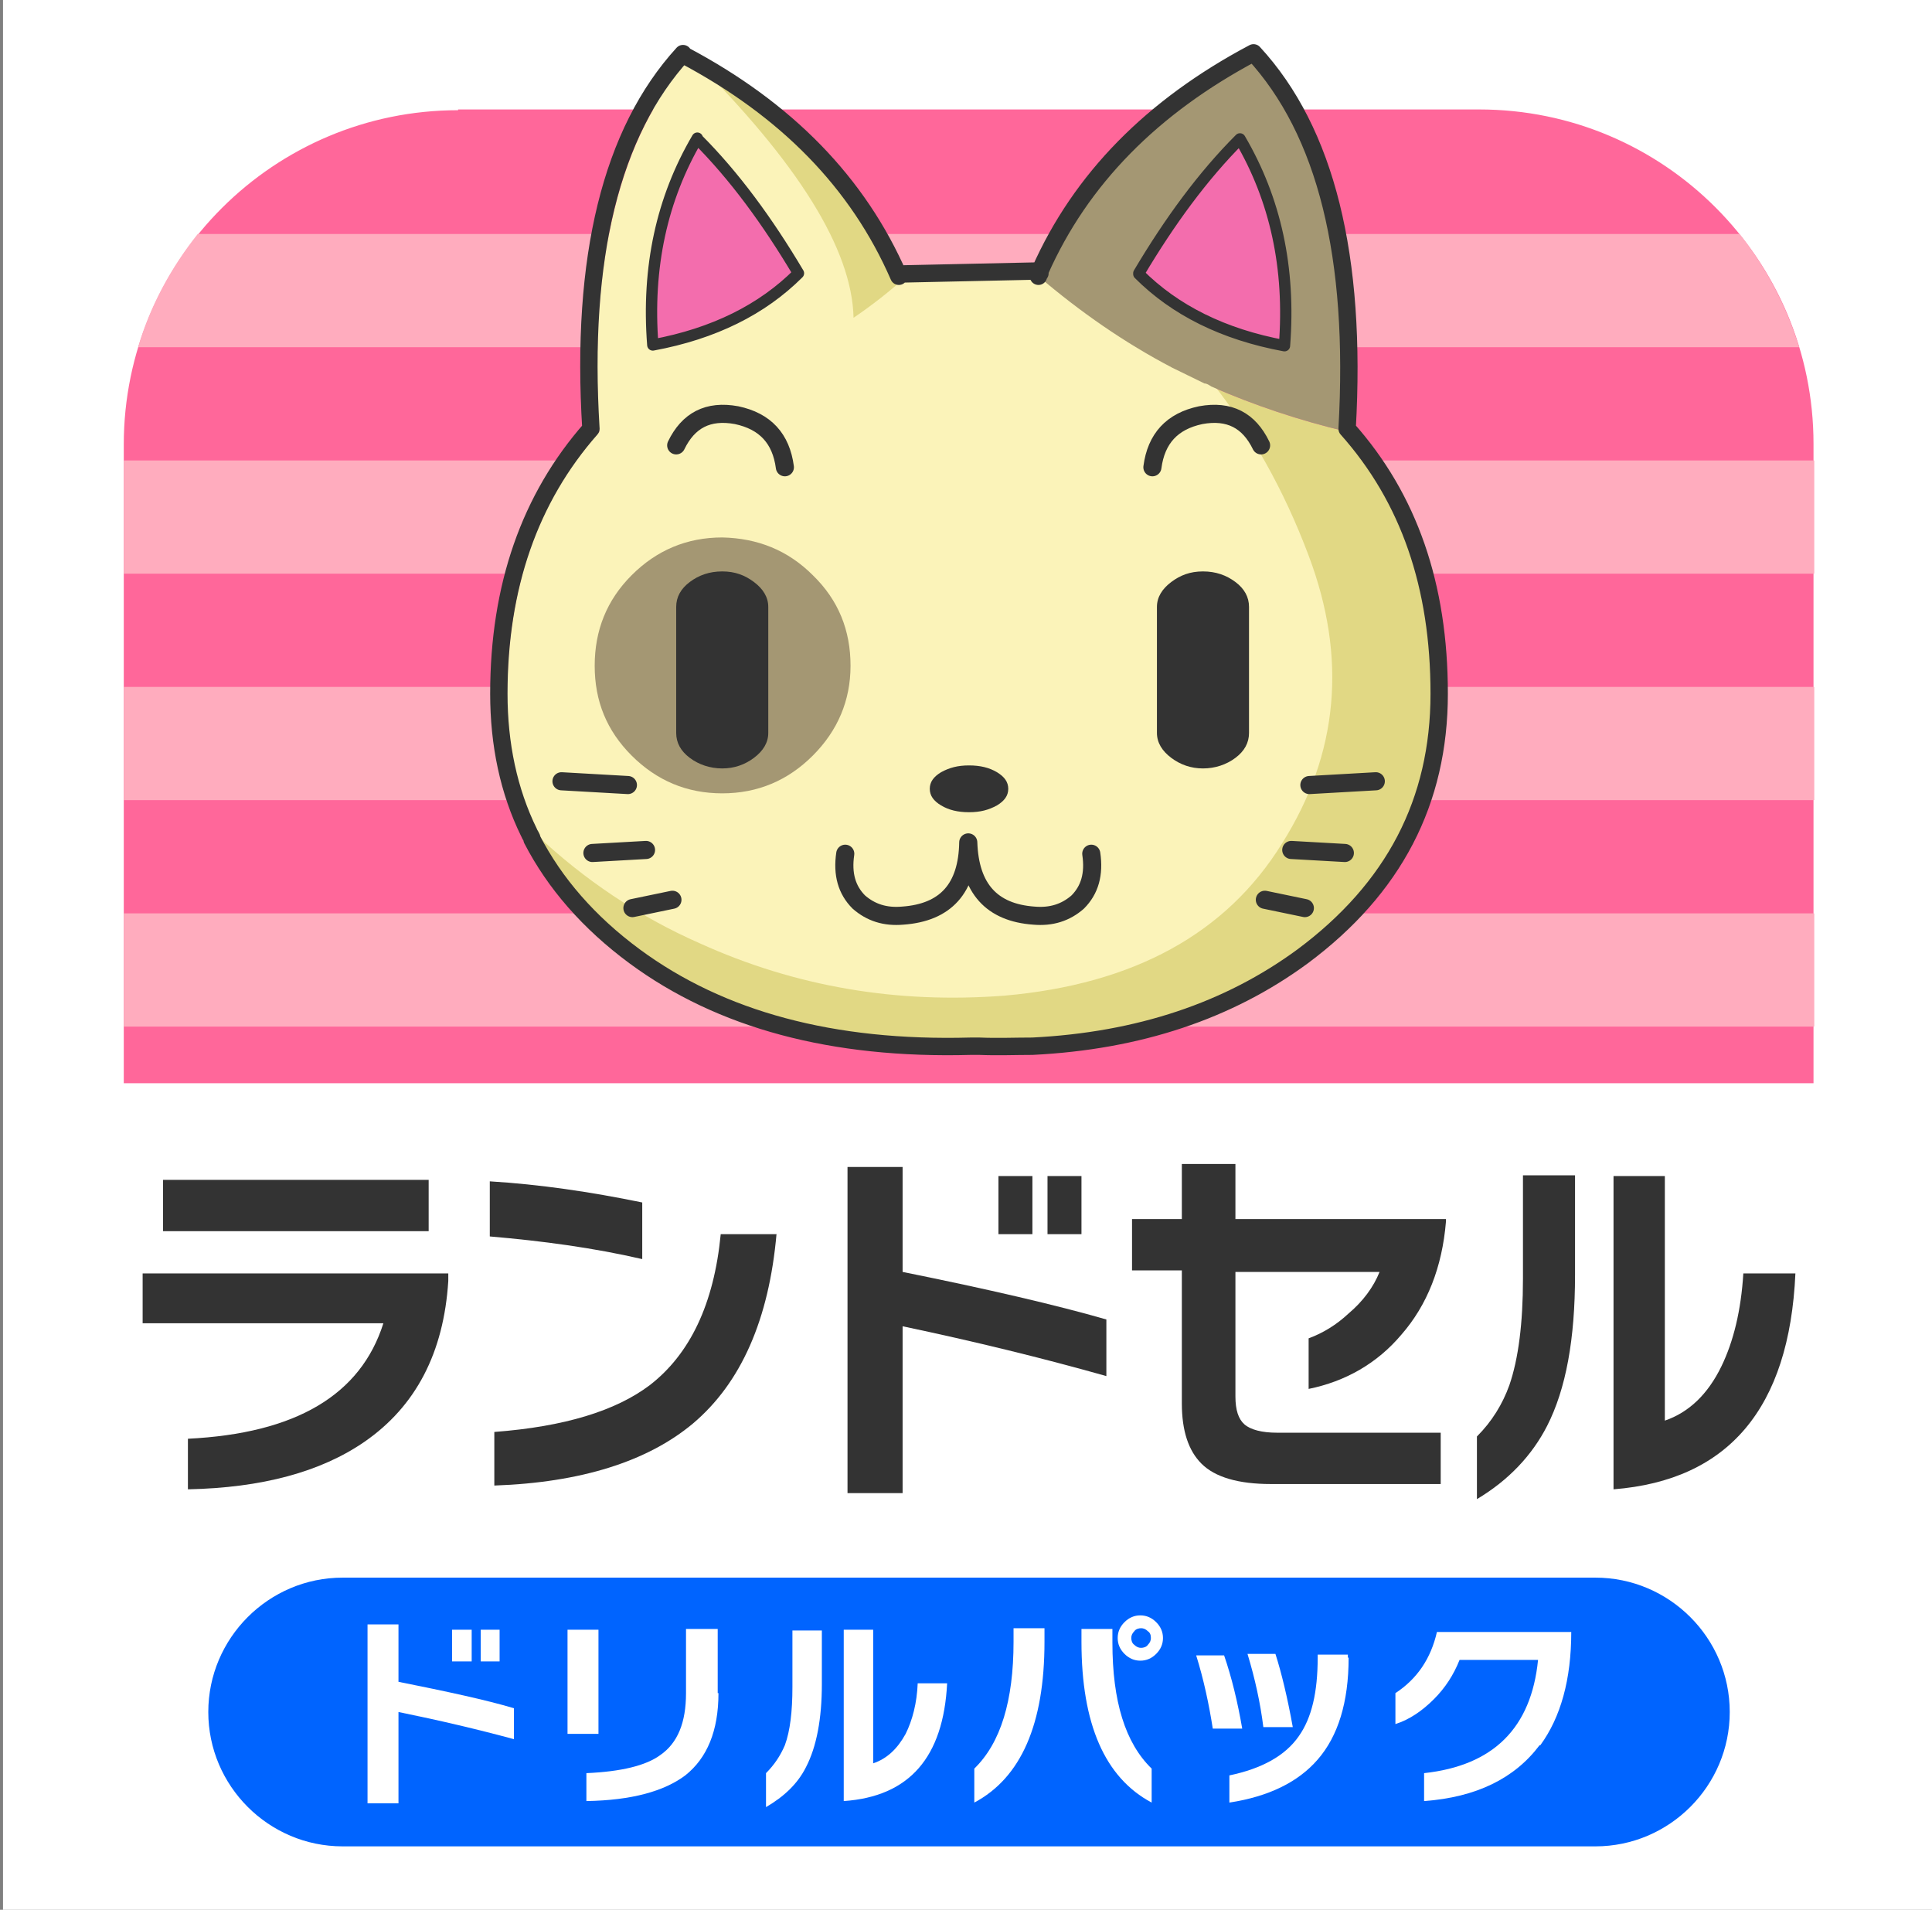
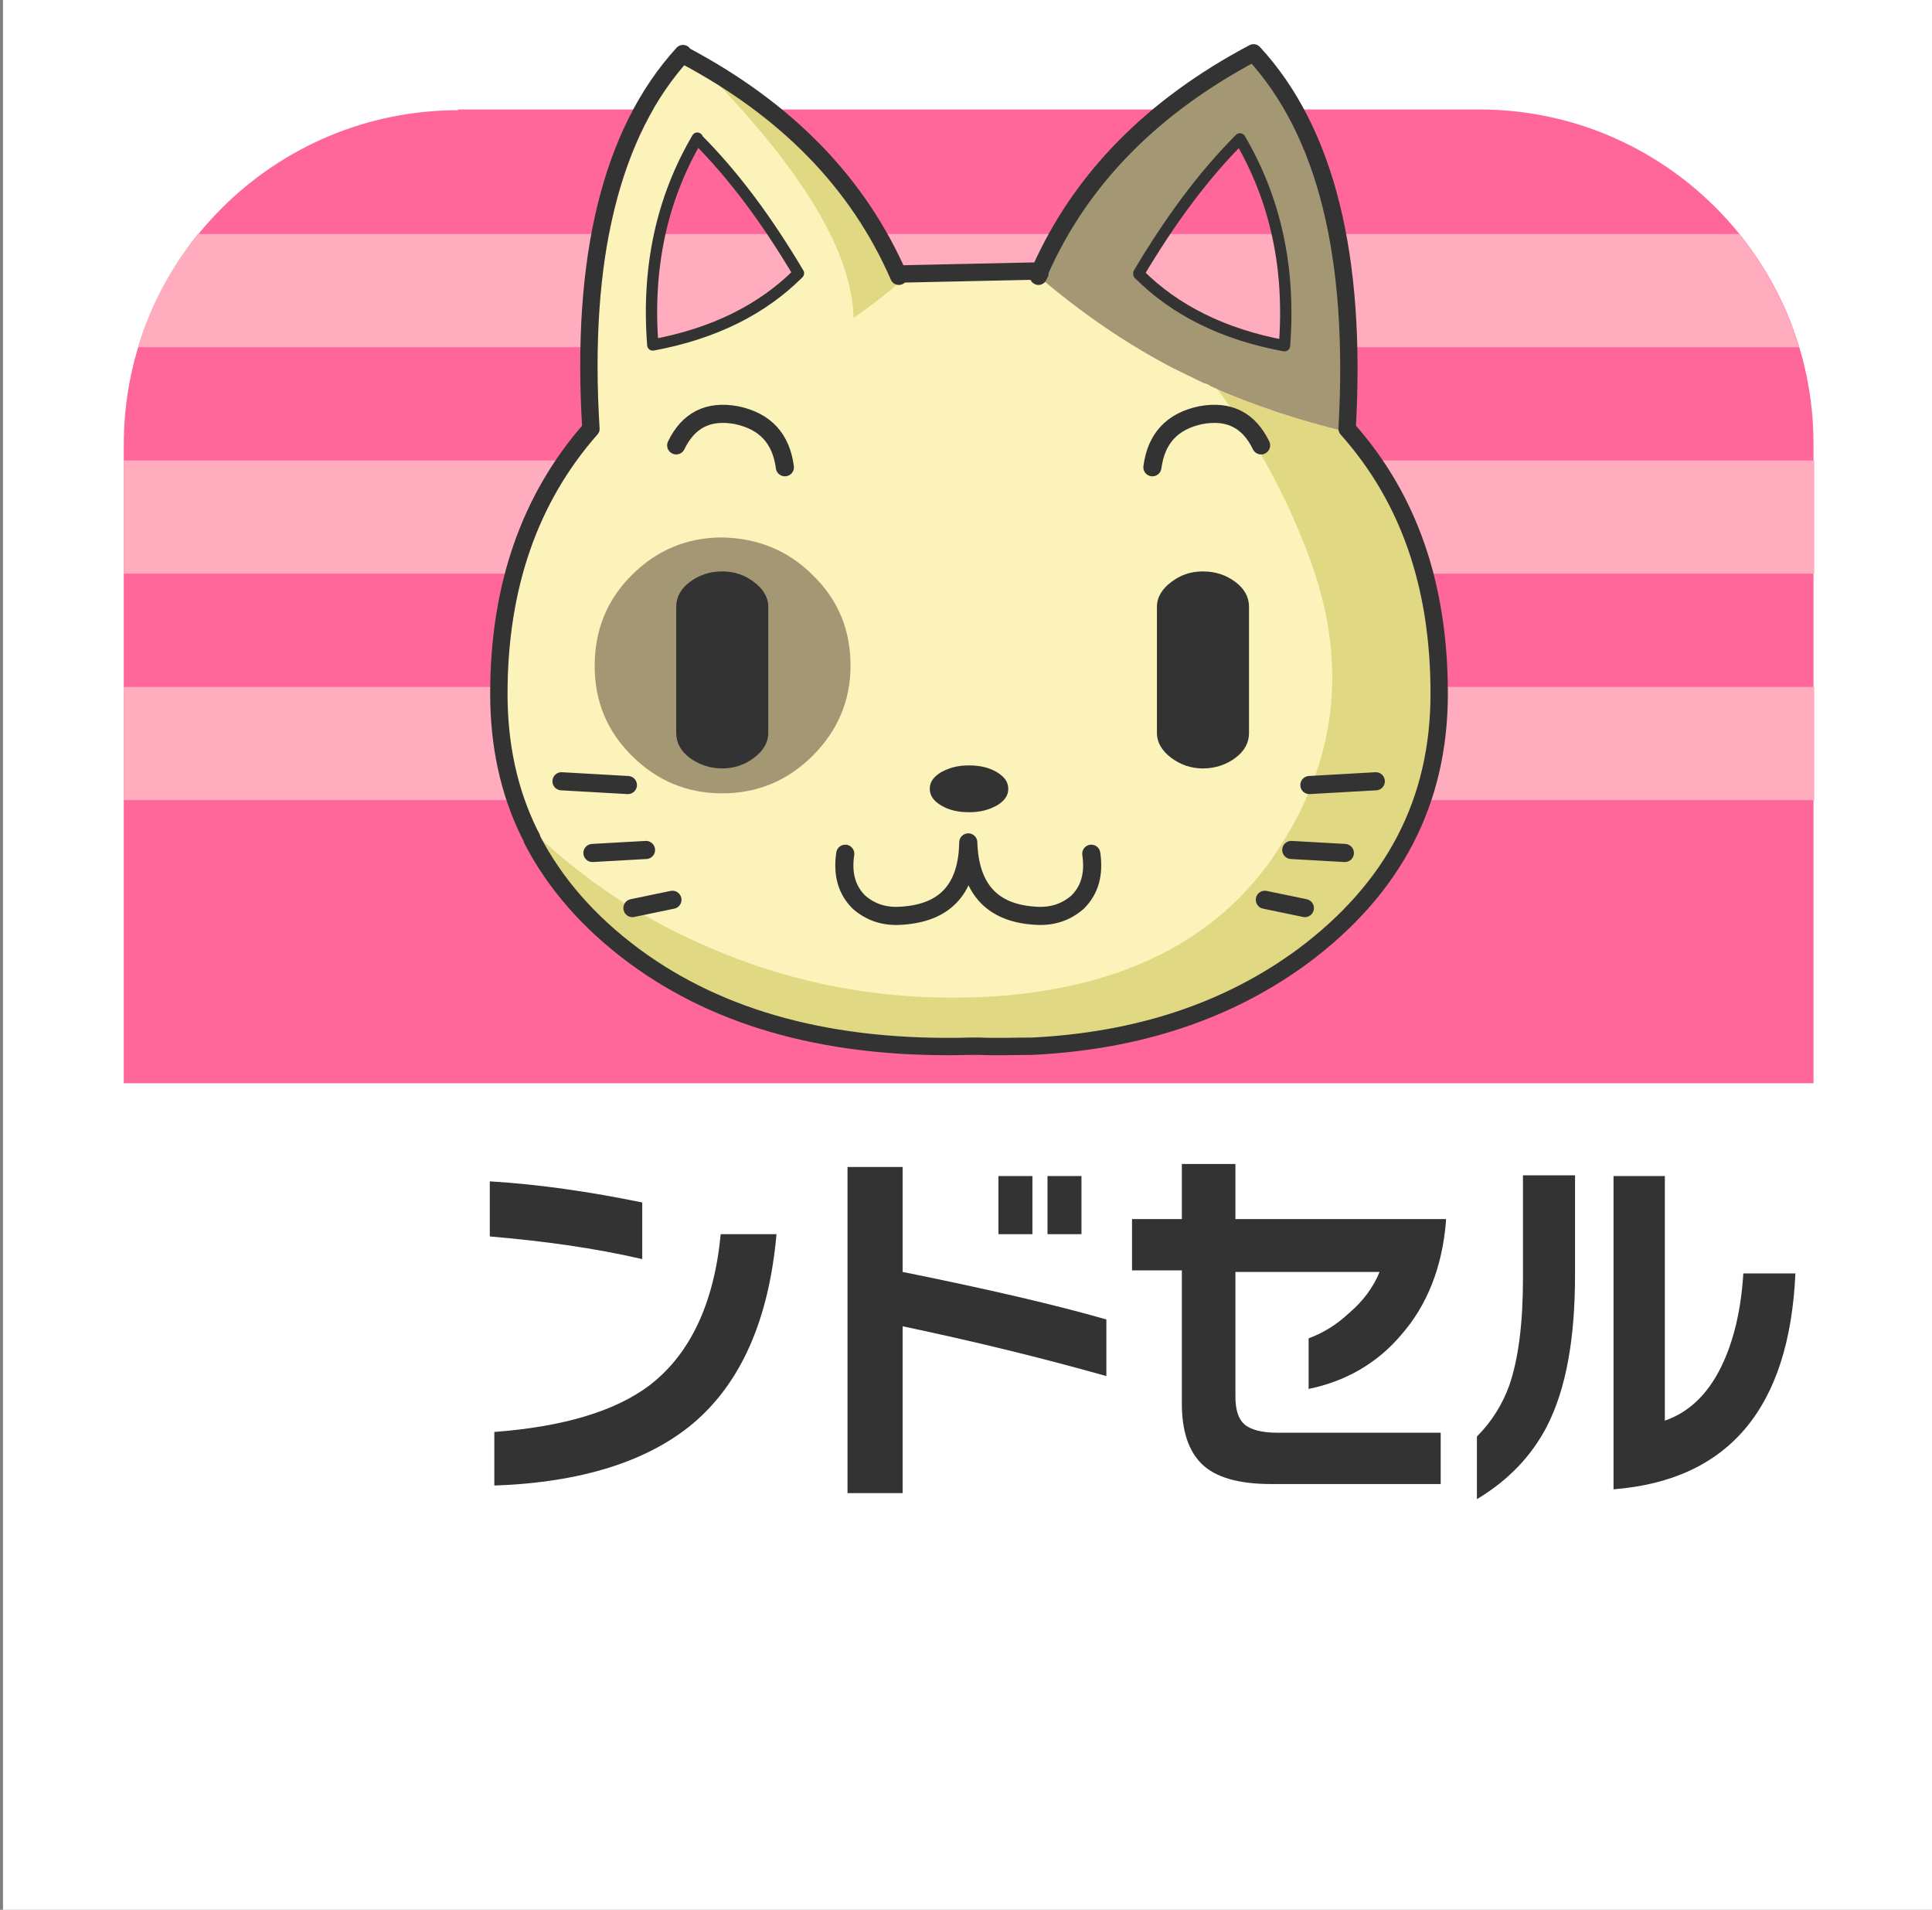
<svg xmlns="http://www.w3.org/2000/svg" id="_レイヤー_1" version="1.1" viewBox="0 0 256 253">
  <rect x="0" y="0" width="256" height="253" fill="#808080" stroke="none" />
  <defs>
    <style>
      .st0 {
        stroke-width: 2.4px;
      }

      .st0, .st1, .st2 {
        fill: none;
        stroke: #333;
        stroke-linecap: round;
        stroke-linejoin: round;
      }

      .st3 {
        fill: #fff;
      }

      .st4 {
        fill: #ffacbe;
      }

      .st5 {
        fill: #f36dad;
      }

      .st6 {
        fill: #a49773;
      }

      .st7 {
        fill: #333;
      }

      .st1 {
        stroke-width: 1.5px;
      }

      .st8 {
        fill: #0064ff;
      }

      .st9 {
        fill: #ff679a;
      }

      .st2 {
        stroke-width: 2.3px;
      }

      .st10 {
        fill: #e1d884;
      }

      .st11 {
        fill: #fbf3b9;
      }
    </style>
  </defs>
  <rect class="st3" x=".4" y="-1.5" width="256" height="256" />
  <path class="st9" d="M60.7,14.5h135.3c24.5,0,44.3,19.9,44.3,44.3v84.7H16.4V58.9c0-24.5,19.9-44.3,44.3-44.3h0Z" />
  <g>
    <rect class="st4" x="16.4" y="91" width="224" height="15" />
    <path class="st4" d="M18.2,46h220.2c-1.7-5.5-4.4-10.6-7.9-15H26.2c-3.5,4.4-6.3,9.5-7.9,15h-.1Z" />
    <rect class="st4" x="16.4" y="61" width="224" height="15" />
-     <rect class="st4" x="16.4" y="121" width="224" height="15" />
  </g>
  <g>
    <g>
      <g id="Layer0_0_FILL">
        <path class="st10" d="M160.4,51.1c-.3,0-.6-.2-.9-.4,5.2,6.4,9.4,14,12.7,22.8,5.1,13.5,3.9,26.2-3.5,38.1-7.4,12-19.7,18.7-36.8,20.2-14.3,1.1-27.8-3.6-40.3-9.3-8.2-3.7-15.5-11.3-21.8-17.3.2.3,0,3.6,2.3,8.3,3,5.9,6,9,12,13.5,11.4,8.5,26.2,12.5,44.6,12h8.2c14.1-.7,26-4.7,35.7-12,12.1-8.9,18.1-20.5,18.1-34.8s-4.1-25.9-12.2-35c-6.3-1.5-12.3-3.5-18-6M90.6,7.3h0c14.1,14.1,22.1,27.9,22.3,37,2.4-1.7,4.8-3.6,7-5.5-5.4-12.4-15.6-24.4-29.2-31.5Z" />
-         <path class="st11" d="M138.6,35.9v.3l-18.5.4c-2.2,2-4.5,3.8-7,5.5-.2-9.1-7.4-20.6-21.5-34.6-9.5,10.4-13.6,27-12.2,49.7-8.2,9.2-12.2,20.8-12.2,35s1.3,12.9,3.9,18.4c6.3,5.9,13.5,10.8,21.7,14.4,12.6,5.7,26,8,40.3,6.9,17.1-1.5,29.4-8.2,36.8-20.2,7.5-11.9,8.6-24.6,3.5-38.1-3.3-8.8-7.6-16.3-12.7-22.8-1.4-.7-2.8-1.4-4.3-2.1-6.3-3.3-12.3-7.4-17.7-12.1M92.4,18.3c4.9,4.9,9.4,10.9,13.5,17.7-4.8,4.9-11.2,8.1-19.3,9.5-.8-10.2,1.2-19.3,5.9-27.3h-.1Z" />
-         <path class="st5" d="M105.8,36.1c-4.1-6.9-8.6-12.8-13.5-17.7-4.7,8-6.7,17.1-5.9,27.3,8.1-1.5,14.6-4.6,19.3-9.5M150.9,36.1c4.8,4.9,11.2,8.1,19.2,9.5.9-10.2-1.1-19.3-5.9-27.3-4.8,4.9-9.3,10.9-13.3,17.7h0Z" />
+         <path class="st11" d="M138.6,35.9v.3l-18.5.4c-2.2,2-4.5,3.8-7,5.5-.2-9.1-7.4-20.6-21.5-34.6-9.5,10.4-13.6,27-12.2,49.7-8.2,9.2-12.2,20.8-12.2,35s1.3,12.9,3.9,18.4c6.3,5.9,13.5,10.8,21.7,14.4,12.6,5.7,26,8,40.3,6.9,17.1-1.5,29.4-8.2,36.8-20.2,7.5-11.9,8.6-24.6,3.5-38.1-3.3-8.8-7.6-16.3-12.7-22.8-1.4-.7-2.8-1.4-4.3-2.1-6.3-3.3-12.3-7.4-17.7-12.1M92.4,18.3c4.9,4.9,9.4,10.9,13.5,17.7-4.8,4.9-11.2,8.1-19.3,9.5-.8-10.2,1.2-19.3,5.9-27.3h-.1" />
        <path class="st6" d="M137.8,36.2c0,0-.1.2-.2.4,5.5,4.7,11.4,8.8,17.7,12.1,1.4.7,2.9,1.4,4.3,2.1.3,0,.6.2.9.4,5.7,2.5,11.7,4.5,18,6,1.4-22.9-2.8-39.5-12.4-49.8-13.4,7.1-22.8,16.7-28.3,28.9M170.1,45.6c-8-1.5-14.5-4.6-19.2-9.5,4.1-6.9,8.5-12.8,13.3-17.7,4.8,8,6.7,17.1,5.9,27.3h0Z" />
      </g>
      <path id="Layer0_0_1_STROKES" class="st2" d="M119.1,36.6c-5.4-12.4-14.9-22.1-28.5-29.3h0M119.1,36.3l18.5-.4h.2c5.4-12.2,14.9-21.8,28.3-28.9,9.6,10.4,13.7,27,12.4,49.8,8.2,9.2,12.2,20.8,12.2,35.1s-6,25.8-18.1,34.8c-9.8,7.2-21.7,11.2-35.8,11.9-2.3,0-4.6.1-7,0h-1.2c-18.3.5-33.1-3.5-44.5-11.9-6.1-4.5-10.6-9.7-13.6-15.5,0-.3-.3-.6-.4-.9-2.7-5.5-4-11.7-4-18.4,0-14.2,4.1-25.9,12.2-35.1-1.4-22.7,2.7-39.3,12.2-49.7M137.6,36.6c0,0,.1-.3.2-.4" />
      <path id="Layer0_0_2_STROKES" class="st1" d="M150.9,36.2c4.1-6.9,8.5-12.9,13.4-17.8,4.7,8,6.7,17.1,5.9,27.4-8.1-1.5-14.5-4.7-19.3-9.5h0ZM92.4,18.3c-4.7,8-6.7,17.1-5.9,27.4,8.1-1.5,14.5-4.7,19.3-9.5-4.1-6.9-8.5-12.9-13.4-17.8h0Z" />
    </g>
    <g id="_______________0_Layer0_0_FILL">
      <path class="st6" d="M112.7,88.2c0-4.7-1.6-8.7-5-12-3.3-3.3-7.3-4.9-12-5-4.7,0-8.7,1.7-12,5s-4.9,7.3-4.9,12,1.6,8.6,4.9,11.9,7.3,5,12,5,8.7-1.7,12-5,5-7.3,5-11.9Z" />
    </g>
    <g id="_______________0_Layer0_0_FILL1">
      <path class="st7" d="M133.6,104.5c0-.9-.5-1.6-1.5-2.2s-2.2-.9-3.7-.9-2.6.3-3.7.9c-1,.6-1.5,1.3-1.5,2.2s.5,1.6,1.5,2.2,2.2.9,3.7.9,2.6-.3,3.7-.9c1-.6,1.5-1.3,1.5-2.2Z" />
    </g>
    <path id="Layer0_0_MEMBER_1_MEMBER_0_MEMBER_1_1_STROKES" class="st0" d="M144.6,113.1c.4,2.7-.2,4.8-1.8,6.4-1.6,1.4-3.5,2-5.8,1.8-5.6-.4-8.5-3.6-8.7-9.7-.1,6.1-3,9.3-8.7,9.7-2.3.2-4.2-.4-5.8-1.8-1.6-1.6-2.2-3.7-1.8-6.4" />
    <path id="Layer0_0_MEMBER_1_MEMBER_1_MEMBER_0_1_STROKES" class="st0" d="M152.7,61.9c.5-3.8,2.6-6.1,6.4-6.9,3.8-.7,6.4.7,8,4M167.6,119.2l5.3,1.1M171.1,112.6l7.1.4M173.5,104l8.8-.5" />
    <g id="________________0_Layer0_0_FILL">
      <path class="st7" d="M163.7,77.1c-1.2-.9-2.6-1.4-4.3-1.4s-3,.5-4.2,1.4-1.9,2-1.9,3.3v16.7c0,1.3.7,2.4,1.9,3.3s2.6,1.4,4.2,1.4,3.1-.5,4.3-1.4,1.8-2,1.8-3.3v-16.7c0-1.3-.6-2.4-1.8-3.3Z" />
    </g>
    <path id="Layer0_0_MEMBER_1_MEMBER_1_MEMBER_1_1_STROKES" class="st0" d="M104,61.9c-.5-3.8-2.6-6.1-6.4-6.9-3.8-.7-6.4.7-8,4M83.2,104l-8.8-.5M85.6,112.6l-7.1.4M89.1,119.2l-5.3,1.1" />
    <g id="________________0_Layer0_0_FILL1">
      <path class="st7" d="M91.4,77.1c1.2-.9,2.6-1.4,4.3-1.4s3,.5,4.2,1.4,1.9,2,1.9,3.3v16.7c0,1.3-.7,2.4-1.9,3.3-1.2.9-2.6,1.4-4.2,1.4s-3.1-.5-4.3-1.4c-1.2-.9-1.8-2-1.8-3.3v-16.7c0-1.3.6-2.4,1.8-3.3Z" />
    </g>
  </g>
-   <path class="st8" d="M45.4,209h166c9.8,0,17.8,8,17.8,17.8h0c0,9.8-8,17.8-17.8,17.8H45.4c-9.8,0-17.8-8-17.8-17.8h0c0-9.8,8-17.8,17.8-17.8Z" />
  <g>
    <path class="st3" d="M68.1,230.4c-4.8-1.3-9.9-2.5-15.3-3.6v12.1h-4.1v-23.7h4.1v7.6c6.5,1.3,11.6,2.4,15.3,3.5v4.1h0ZM62.5,220.1h-2.6v-4.2h2.6v4.2ZM66.2,220.1h-2.5v-4.2h2.5v4.2Z" />
    <path class="st3" d="M79.3,229.7h-4.1v-13.8h4.1v13.8ZM95.2,224.3c0,5-1.5,8.6-4.4,10.9-2.8,2.1-7.1,3.3-13.1,3.4v-3.7c4.6-.2,7.9-1,9.8-2.4,2.3-1.6,3.4-4.3,3.4-8.2v-8.5h4.2v8.5h0Z" />
    <path class="st3" d="M108.9,223.1c0,4.6-.7,8.3-2.1,11-1.1,2.2-2.9,3.9-5.3,5.3v-4.5c1.1-1.1,1.9-2.3,2.5-3.7.7-1.9,1-4.5,1-7.7v-7.5h3.9v7.2h0ZM125.5,223c-.5,9.8-5,15-13.7,15.6v-22.7h3.9v17.7c1.8-.6,3.2-1.9,4.3-3.9.9-1.8,1.5-4.1,1.6-6.7h3.9,0Z" />
    <path class="st3" d="M138.4,217.5c0,10.9-3.1,18-9.3,21.3v-4.5c3.5-3.4,5.2-9,5.2-16.8v-1.8h4.1v1.7h0ZM152.6,238.8c-6.2-3.3-9.3-10.4-9.3-21.3v-1.7h4.1v1.8c0,7.8,1.7,13.3,5.2,16.7v4.5ZM154.1,217c0,.8-.3,1.5-.9,2.1-.6.6-1.3.9-2.1.9s-1.5-.3-2.1-.9c-.6-.6-.9-1.3-.9-2.1s.3-1.5.9-2.1,1.3-.9,2.1-.9,1.5.3,2.1.9c.6.6.9,1.3.9,2.1ZM152.5,217c0-.4-.1-.7-.4-.9-.3-.3-.6-.4-.9-.4s-.7.1-.9.4c-.3.3-.4.6-.4.9s.1.7.4.9c.3.3.6.4.9.4s.7-.1.9-.4c.3-.3.4-.6.4-.9Z" />
    <path class="st3" d="M164.5,229h-3.8c-.5-3.2-1.2-6.5-2.2-9.7h3.7c1,2.9,1.8,6.2,2.4,9.7h0ZM178.7,219.6c0,5.9-1.4,10.4-4.1,13.5-2.6,3-6.5,4.9-11.7,5.7v-3.6c4.3-.9,7.4-2.6,9.2-5.2,1.7-2.4,2.5-5.8,2.5-10.4v-.4h4v.4h.1ZM171.3,228.8h-3.9c-.4-3.2-1.1-6.4-2.1-9.7h3.7c.8,2.5,1.6,5.8,2.3,9.7Z" />
    <path class="st3" d="M204,231.2c-3.3,4.4-8.4,6.9-15.3,7.4v-3.7c9.2-1,14.2-6,15.1-15h-10.4c-.8,2-1.9,3.7-3.4,5.2s-3.2,2.7-5.1,3.3v-4.1c2.9-1.9,4.7-4.6,5.5-8.1h17.8c0,6.3-1.4,11.3-4.1,15h-.1Z" />
  </g>
  <g>
-     <path class="st7" d="M59.4,169.7c-.6,9.5-4.3,16.6-11.1,21.3-5.8,4-13.6,6.1-23.4,6.3v-6.7c14.3-.7,22.9-5.8,25.9-15.3h-31.9v-6.6h40.5v1ZM56.7,163.1H21.6v-6.8h35.2v6.8Z" />
    <path class="st7" d="M85.1,166.8c-6.5-1.5-13.2-2.4-20.2-3v-7.3c6.6.4,13.4,1.4,20.2,2.8v7.4ZM102.9,163.4c-1,11.4-4.7,19.8-11.1,25.2-6,5-14.8,7.8-26.3,8.2v-7.1c9.3-.7,16.1-2.8,20.6-6.2,5.3-4.1,8.5-10.7,9.4-20h7.4Z" />
    <path class="st7" d="M146.6,182.3c-8.5-2.4-17.5-4.6-27-6.6v22.1h-7.3v-43.2h7.3v13.9c11.4,2.3,20.4,4.4,27,6.3v7.5ZM136.8,163.5h-4.5v-7.7h4.5v7.7ZM143.3,163.5h-4.5v-7.7h4.5v7.7Z" />
    <path class="st7" d="M191.6,161.8c-.5,6.1-2.5,11.1-5.9,15-3.2,3.8-7.4,6.2-12.3,7.2v-6.7c1.9-.7,3.7-1.8,5.3-3.3,1.9-1.6,3.3-3.5,4.1-5.5h-19.1v16.5c0,1.8.4,3,1.2,3.7.8.7,2.3,1.1,4.3,1.1h21.7v6.8h-22.5c-4.3,0-7.4-.9-9.2-2.7-1.7-1.7-2.6-4.3-2.6-8v-17.6h-6.6v-6.8h6.6v-7.3h7.1v7.3h27.9Z" />
    <path class="st7" d="M208.7,168.9c0,8.5-1.2,15.1-3.7,20-2,3.9-5.1,7.2-9.3,9.7v-8.3c2-2,3.4-4.3,4.3-6.8,1.2-3.5,1.8-8.2,1.8-14.1v-13.7h6.9v13.2ZM237.9,168.7c-.8,17.9-8.9,27.4-24.1,28.6v-41.5h6.8v32.4c3.2-1.1,5.7-3.5,7.5-7.2,1.6-3.3,2.6-7.4,2.9-12.3h6.9Z" />
  </g>
</svg>